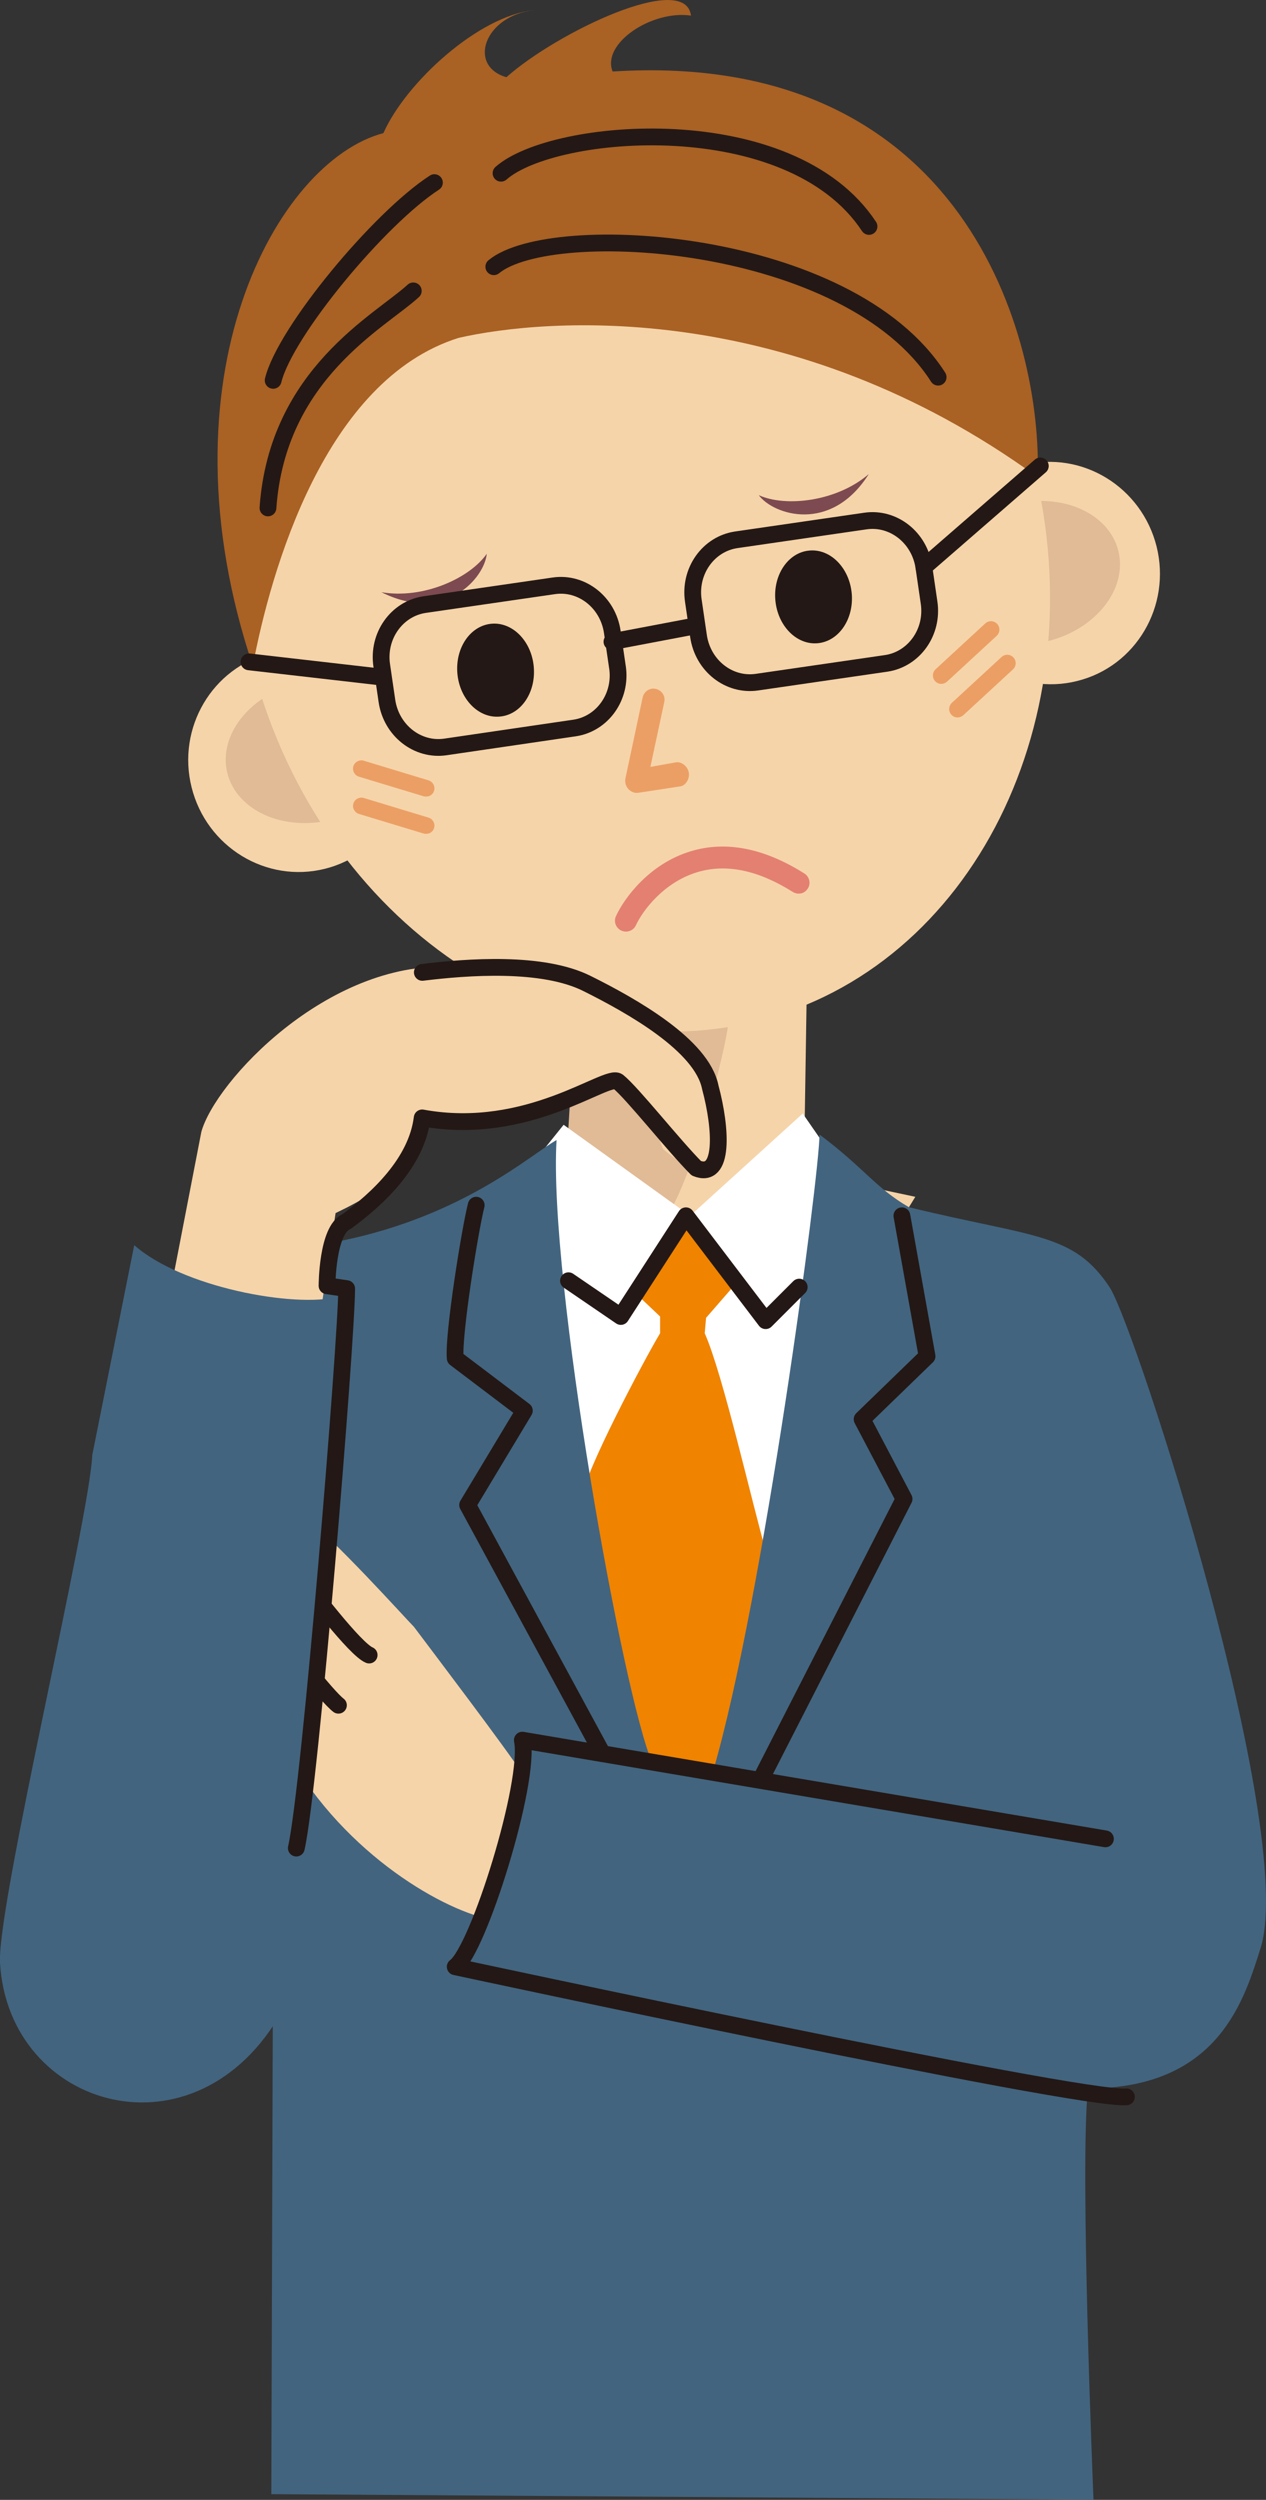
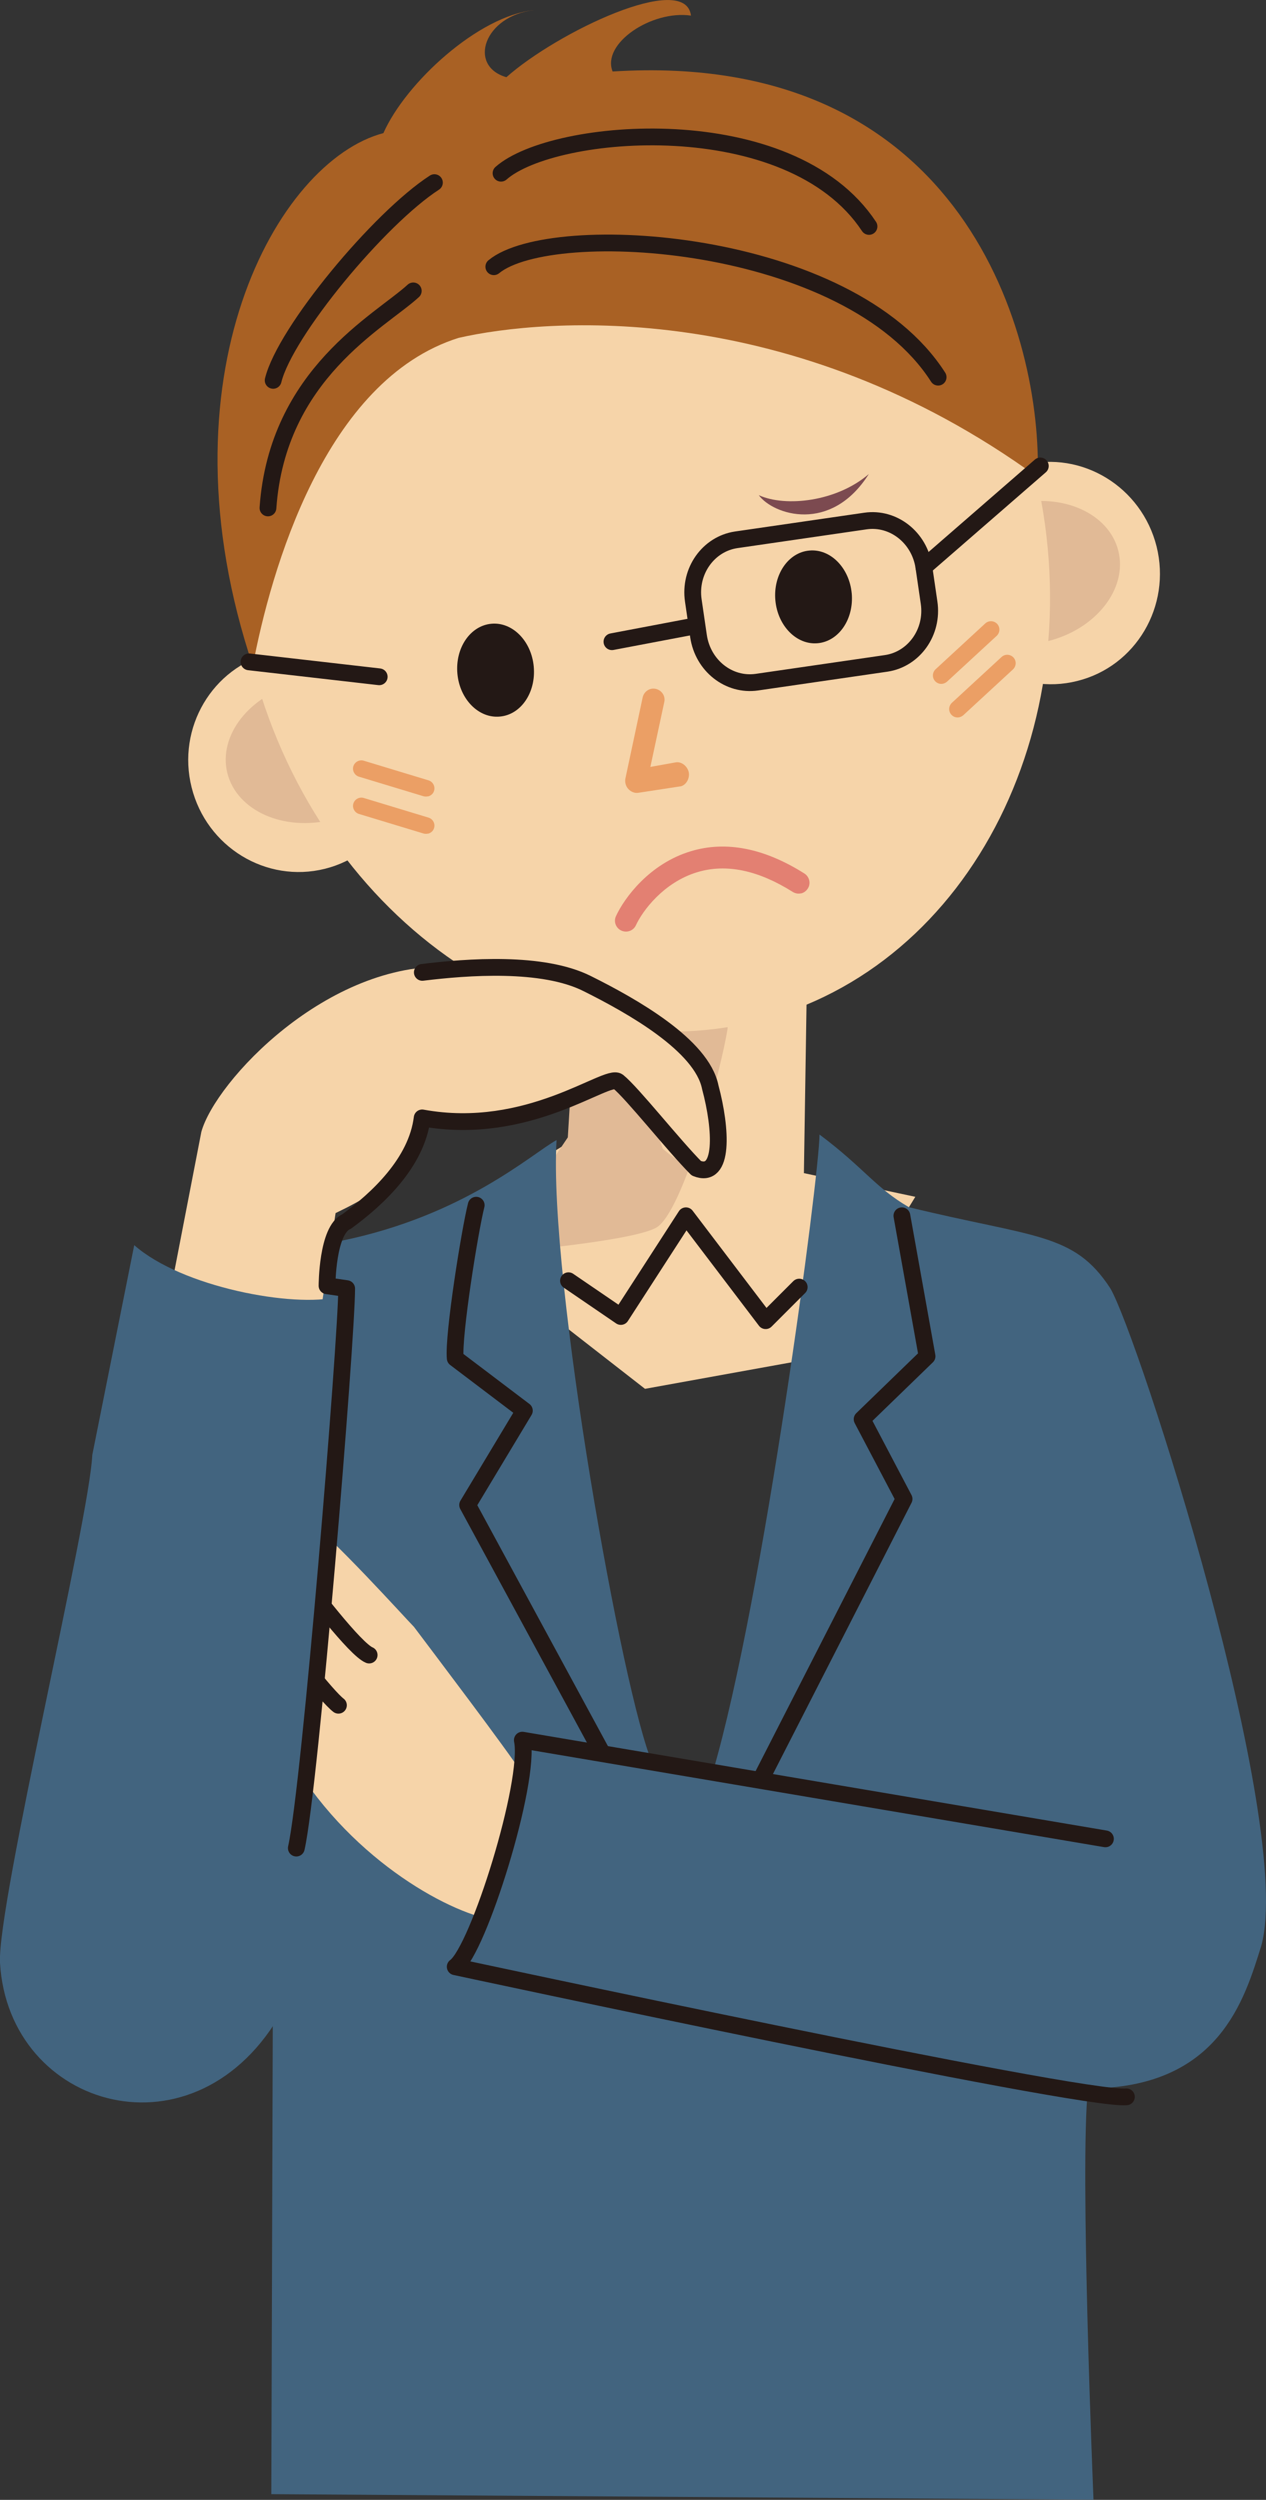
<svg xmlns="http://www.w3.org/2000/svg" id="_レイヤー_2" data-name="レイヤー 2" viewBox="0 0 75.45 148.93">
  <rect x="0" y="0" width="75.45" height="148.93" fill="#333333" stroke="none" />
  <defs>
    <style>
      .cls-1 {
        fill: #f6d4a9;
      }

      .cls-1, .cls-2, .cls-3, .cls-4, .cls-5, .cls-6, .cls-7, .cls-8, .cls-9, .cls-10 {
        stroke-width: 0px;
      }

      .cls-2 {
        fill: #42647f;
      }

      .cls-3 {
        fill: #e38072;
      }

      .cls-4 {
        fill: #231815;
      }

      .cls-5 {
        fill: #7c4a50;
      }

      .cls-6 {
        fill: #a96124;
      }

      .cls-7 {
        fill: #f08300;
      }

      .cls-8 {
        fill: #eb9f65;
      }

      .cls-9 {
        fill: #fff;
      }

      .cls-10 {
        fill: #e1ba96;
      }

      .cls-11 {
        fill: none;
        stroke: #231815;
        stroke-linecap: round;
        stroke-linejoin: round;
      }
    </style>
  </defs>
  <g id="_画像" data-name="画像">
    <g>
      <g>
        <polygon class="cls-1" points="29.18 74.68 28.96 71.08 34.25 67.84 34.46 57.54 48.1 57.7 47.91 69.89 54.55 71.3 48.67 80.89 38.44 82.74 31.03 76.97 29.18 74.68" />
-         <path class="cls-10" d="M33.84,67.76l.62-10.22,9.06.16-.16,3.59c-.35,2.29-2.64,10.99-4.27,11.86-1.63.87-9.91,1.53-9.91,1.53l-.22-3.59,4.87-3.32Z" />
+         <path class="cls-10" d="M33.84,67.76l.62-10.22,9.06.16-.16,3.59c-.35,2.29-2.64,10.99-4.27,11.86-1.63.87-9.91,1.53-9.91,1.53Z" />
        <path class="cls-1" d="M24.08,43.75c.89,3.55-1.23,7.14-4.72,8.01-3.5.87-7.05-1.3-7.94-4.85-.89-3.55,1.23-7.14,4.72-8.01,3.5-.87,7.05,1.3,7.94,4.85Z" />
        <path class="cls-10" d="M24.01,43.46c.56,2.25-1.32,4.65-4.21,5.37-2.89.72-5.68-.52-6.25-2.77-.56-2.25,1.33-4.65,4.21-5.37,2.89-.72,5.68.52,6.24,2.77Z" />
        <path class="cls-1" d="M56.27,35.72c.89,3.55,4.44,5.73,7.93,4.85,3.5-.87,5.61-4.46,4.73-8.01-.89-3.55-4.44-5.73-7.93-4.85-3.5.87-5.61,4.46-4.73,8.01Z" />
        <path class="cls-10" d="M56.2,35.43c.56,2.25,3.35,3.49,6.24,2.77,2.89-.72,4.77-3.13,4.21-5.38-.56-2.25-3.36-3.49-6.24-2.77-2.89.72-4.77,3.13-4.21,5.38Z" />
        <path class="cls-1" d="M61.6,27.73c3.76,15.08-3.63,29.9-16.51,33.11-12.88,3.21-26.36-6.41-30.12-21.48-3.76-15.08,3.63-29.9,16.51-33.11,12.88-3.21,26.36,6.41,30.12,21.48Z" />
        <path class="cls-8" d="M40.56,46.85s-.02,0-.03,0l-2.48.38c-.22.04-.45-.06-.6-.22-.15-.16-.22-.4-.18-.62l1.03-4.84c.08-.36.43-.59.78-.51.36.08.59.43.51.78l-.83,3.87,1.5-.27c.36-.07.72.24.79.6.06.35-.15.75-.49.83Z" />
        <path class="cls-4" d="M50.76,35.34c.14,1.53-.76,2.86-2.02,2.98-1.26.12-2.39-1.03-2.53-2.55-.14-1.53.77-2.86,2.02-2.97,1.26-.12,2.39,1.03,2.53,2.55Z" />
        <path class="cls-4" d="M31.81,39.72c.14,1.53-.76,2.86-2.02,2.97-1.26.12-2.39-1.03-2.53-2.55-.14-1.53.76-2.86,2.02-2.98,1.26-.12,2.39,1.03,2.53,2.55Z" />
        <path class="cls-3" d="M47.74,53.22c-.16.04-.34.01-.49-.08-2.06-1.3-3.97-1.7-5.69-1.18-2.03.61-3.28,2.33-3.66,3.16-.15.33-.54.47-.87.32-.33-.15-.47-.54-.32-.86.5-1.09,2-3.13,4.47-3.87,2.09-.63,4.37-.18,6.76,1.33.3.19.4.6.2.9-.1.15-.24.25-.41.29Z" />
      </g>
      <path class="cls-6" d="M15.06,39.7c1.08-5.72,4.29-17.06,12.27-19.57,5.2-1.19,19.84-2.37,34.51,8.3.29-8.26-4.33-25.5-25.33-24.17-.67-1.67,2.33-3.67,4.67-3.33-.33-2.67-8,1-11,3.67-2.33-.67-1.33-3.67,1.67-4-3.33.33-7.67,4.33-9,7.33-6.33,1.67-13.55,14.55-7.77,31.78Z" />
      <path class="cls-11" d="M25.89,10.88c-3.28,2.12-8.9,8.88-9.61,11.78" />
      <path class="cls-11" d="M24.63,17.33c-1.98,1.82-8.1,4.94-8.66,12.93" />
      <path class="cls-11" d="M29.86,10.32c3.13-2.77,17.22-3.95,21.93,3.17" />
      <path class="cls-11" d="M29.43,15.89c3.45-2.84,21.14-1.77,26.48,6.58" />
      <path class="cls-8" d="M25.51,49.66c-.08.02-.17.02-.26,0l-3.86-1.17c-.26-.08-.41-.36-.33-.62.08-.26.36-.41.62-.33l3.86,1.17c.26.08.41.36.33.62-.05.18-.2.3-.37.34Z" />
      <path class="cls-8" d="M25.51,47.44c-.08.02-.17.02-.26,0l-3.86-1.17c-.26-.08-.41-.36-.33-.62.08-.26.36-.41.62-.33l3.86,1.17c.26.08.41.36.33.62-.05.18-.2.3-.37.34Z" />
      <path class="cls-8" d="M57.18,42.73c.08-.02.16-.06.23-.12l2.96-2.73c.2-.19.22-.5.03-.71-.19-.2-.5-.22-.71-.03l-2.96,2.73c-.2.19-.22.5-.03.71.13.14.31.19.48.15Z" />
      <path class="cls-8" d="M56.21,40.73c.08-.02.16-.06.23-.12l2.96-2.73c.2-.19.22-.5.03-.71-.19-.2-.5-.22-.71-.03l-2.96,2.73c-.2.19-.22.5-.03.71.13.14.31.19.48.15Z" />
-       <polygon class="cls-9" points="31.92 69.09 33.59 67.01 41.13 72.43 47.84 66.34 50.5 70.18 47.84 91.18 43.59 106.43 38.59 108.84 28.92 83.93 29.92 76.34 31.92 69.09" />
-       <path class="cls-7" d="M37.67,76.84l3.25-4.17,2.83,3.92-1.67,1.92-.08.92c1.08,2.42,2.83,10.17,3.67,13.08l-2.79,13.29-4.5-.75-3.62-16c0-1.17,3.67-8.12,4.58-9.62v-1l-1.67-1.58Z" />
      <path class="cls-2" d="M42.48,105.58c3.04-10.37,6.36-35.64,6.36-37.99,2.67,2,3.33,3.17,5.33,4.33,7.5,1.83,9.83,1.5,12,4.83,1.67,2.83,11,31.83,9,39.17-1,3.17-2.5,8.5-10.33,8.5-.5,4.67.33,24.5.33,24.5l-49-.33.17-54.67c-.33-2-3.33-13.17-2-15.5.5-2.17,4.33-4.33,6-4.5,7.33-1.5,11.33-5.17,12.83-6-.5,8.17,3.96,33.12,5.71,37.12l3.6.53Z" />
      <path class="cls-1" d="M10,77.76l2-10.33c.83-3,7.5-10.17,14.83-9.83,3.83-.17,14.83,1.17,15.5,8.17.33,2,.67,5.67-2.83,2.67-.67-2-1.67-4.17-3.83-4.17-1.5,1.17-8.83,2.83-10.67,2.33-.33,2.67-1.5,4-5,5.67l-1.33,8.83-8.67-3.33Z" />
      <path class="cls-1" d="M28.84,114.26c-3.17-.83-9.17-4.5-12.33-11l1.33-13.17c2,1.5,6.33,6.33,6.83,6.83,1,1.33,5.62,7.42,6.46,8.75l-2.29,8.58Z" />
      <path class="cls-11" d="M17.5,93.43c1,1.33,3.67,4.83,4.5,5.17" />
      <path class="cls-11" d="M20.17,101.59c-.67-.5-3.33-3.83-3.67-4.83" />
      <path class="cls-11" d="M65.88,109.55l-34.75-5.88c.5,2.5-2.62,12.5-4,13.5,0,0,37.25,8,40,7.75" />
      <polyline class="cls-11" points="33.88 76.3 37 78.43 40.88 72.43 45.63 78.68 47.63 76.68" />
      <path class="cls-11" d="M28.38,71.8c-.38,1.5-1.38,7.75-1.25,9.12l4.12,3.12-3.38,5.62,8,14.75" />
      <polyline class="cls-11" points="45.38 105.93 53.88 89.3 51.38 84.55 55.25 80.8 53.75 72.43" />
      <path class="cls-2" d="M8,74.18c2.83,2.5,9.5,3.75,12.17,3.08-.33,2.17-2,40.17-3.33,42.5C11.75,128.93.5,125.68,0,116.93c-.17-3.5,5.33-26.42,5.5-30.25l2.5-12.5Z" />
      <path class="cls-11" d="M25.17,57.93c2.67-.33,7.17-.67,9.83.67,2.67,1.33,6.83,3.67,7.33,6.17.67,2.5.83,5.5-.83,4.83-1.33-1.33-3.83-4.5-4.67-5.17-.67-.5-5.33,3.33-11.67,2.17-.33,2.67-2.67,4.83-4.5,6.17-1.17.5-1.17,3.83-1.17,3.83l1.17.17c0,3-2.17,29.67-3,33.33" />
-       <path class="cls-5" d="M22.73,35.28c2.48.43,5.27-.83,6.28-2.29-.13,1.45-2.5,4.19-6.28,2.29Z" />
      <path class="cls-5" d="M51.78,28.24c-1.9,1.64-4.95,1.99-6.56,1.26.86,1.17,4.3,2.31,6.56-1.26Z" />
-       <path class="cls-11" d="M36.8,39.75c.26,1.75-.89,3.37-2.55,3.62l-7.71,1.13c-1.66.24-3.22-.98-3.48-2.74l-.31-2.12c-.26-1.75.89-3.37,2.55-3.62l7.71-1.12c1.66-.24,3.22.98,3.48,2.74l.31,2.12Z" />
      <path class="cls-11" d="M55.37,35.9c.26,1.75-.89,3.37-2.55,3.62l-7.71,1.12c-1.67.24-3.22-.98-3.48-2.74l-.31-2.12c-.26-1.75.89-3.37,2.55-3.62l7.71-1.12c1.66-.24,3.22.98,3.48,2.74l.31,2.12Z" />
      <line class="cls-11" x1="14.84" y1="39.43" x2="22.6" y2="40.32" />
      <line class="cls-11" x1="36.47" y1="38.23" x2="41.32" y2="37.31" />
      <line class="cls-11" x1="55.06" y1="33.79" x2="62" y2="27.76" />
    </g>
  </g>
</svg>